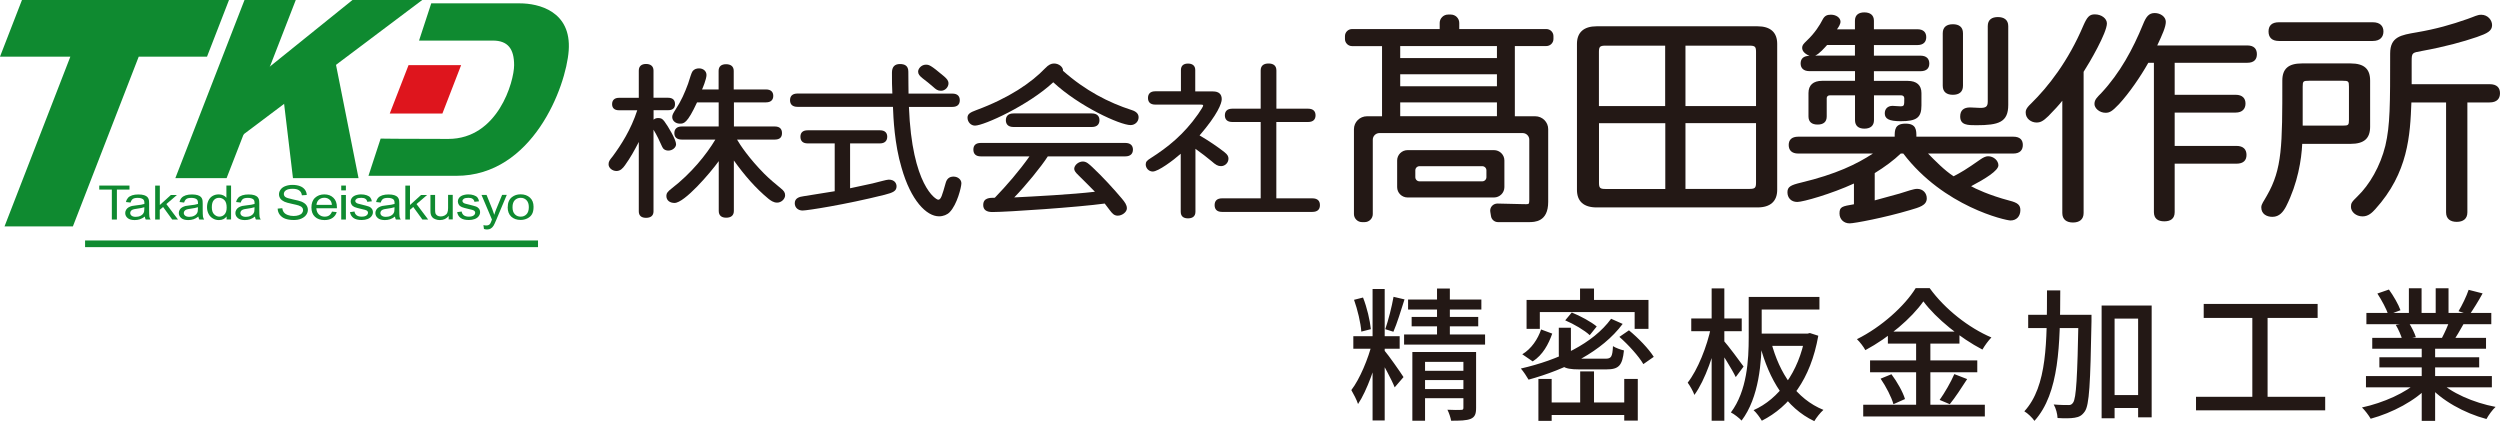
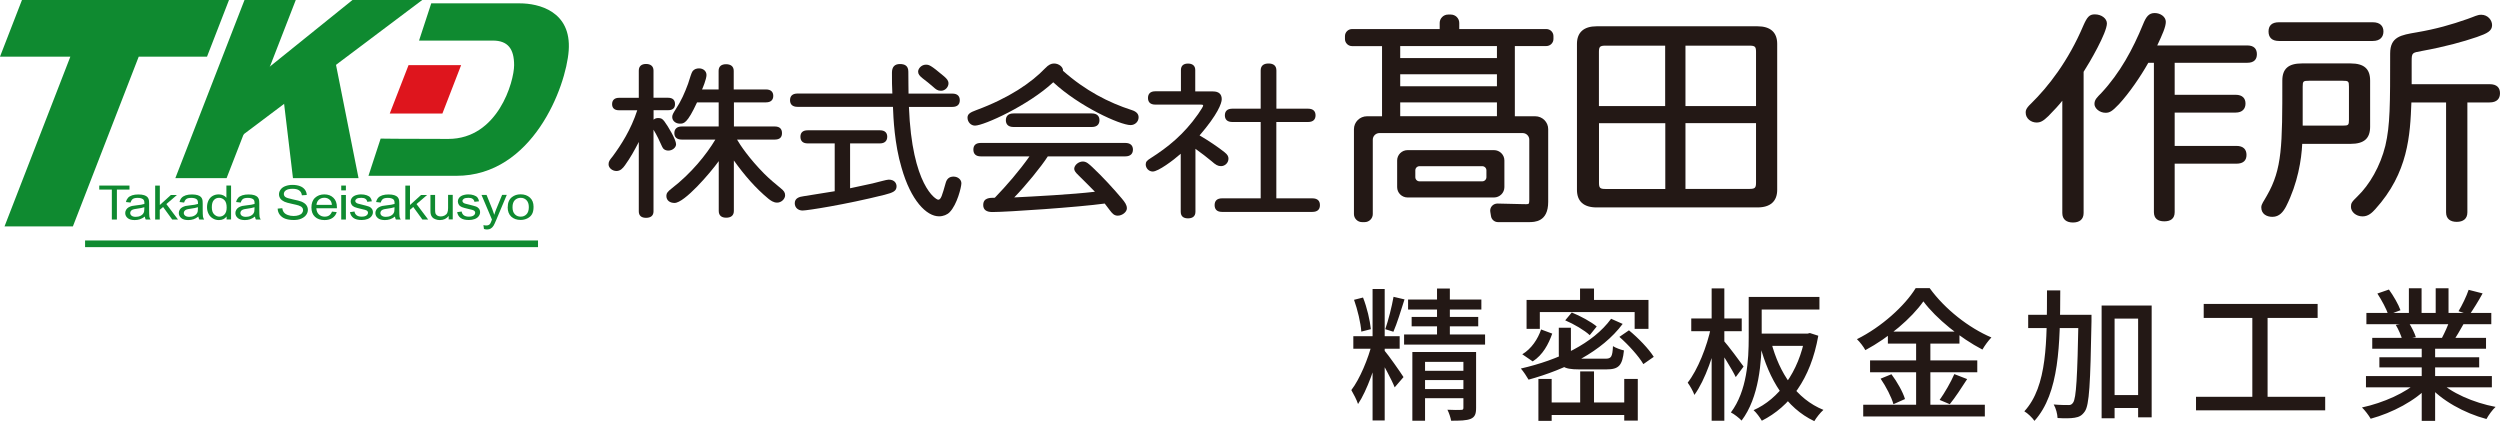
<svg xmlns="http://www.w3.org/2000/svg" width="263" height="47" viewBox="0 0 263 47" fill="none">
  <g clip-path="url(#clip0_973_2413)">
    <path d="M23.838 18.738L31.115 0H25.722L18.446 18.738H23.838Z" fill="#0F8A30" />
    <path d="M0.476 23.817L7.402 5.959H0L2.311 0H24.09L21.779 5.959H14.594L7.668 23.817H0.476Z" fill="#0F8A30" />
    <path d="M44.42 0L24.798 14.753L27.543 7.685L37.081 0H44.42Z" fill="#0F8A30" />
    <path d="M29.826 10.401L30.82 18.738H37.718L35.176 5.959L29.826 10.401Z" fill="#0F8A30" />
    <path d="M40.044 14.58L38.762 18.495H48.02C56.011 18.495 59.547 9.168 59.827 5.322C60.128 1.164 56.648 0.353 54.687 0.353H45.366L44.084 4.269H51.844C53.426 4.269 54.085 5.135 54.085 6.853C54.085 8.572 52.39 14.615 47.152 14.615C41.913 14.615 40.044 14.58 40.044 14.58Z" fill="#0F8A30" />
    <path d="M46.542 11.94L48.51 6.853H42.978L41.003 11.94H46.542Z" fill="#DE151D" />
    <path d="M11.765 23.096V19.944H10.442V19.521H13.621V19.944H12.297V23.096H11.765Z" fill="#0F8A30" />
    <path d="M15.239 22.778C15.057 22.916 14.882 23.013 14.713 23.069C14.546 23.124 14.363 23.152 14.167 23.152C13.845 23.152 13.6 23.083 13.432 22.944C13.264 22.805 13.173 22.625 13.173 22.41C13.173 22.286 13.208 22.168 13.271 22.064C13.334 21.96 13.418 21.877 13.523 21.814C13.628 21.752 13.747 21.704 13.88 21.669C13.978 21.648 14.125 21.627 14.314 21.607C14.713 21.565 15.008 21.517 15.19 21.454C15.19 21.392 15.19 21.357 15.19 21.336C15.19 21.156 15.141 21.032 15.05 20.962C14.924 20.865 14.735 20.817 14.489 20.817C14.258 20.817 14.09 20.851 13.978 20.927C13.866 21.004 13.789 21.128 13.733 21.309L13.25 21.253C13.292 21.066 13.369 20.921 13.467 20.81C13.565 20.699 13.712 20.609 13.901 20.546C14.09 20.484 14.307 20.456 14.559 20.456C14.812 20.456 15.008 20.484 15.162 20.532C15.316 20.581 15.428 20.65 15.505 20.727C15.575 20.803 15.631 20.907 15.659 21.024C15.673 21.101 15.687 21.232 15.687 21.426V22.009C15.687 22.417 15.701 22.674 15.715 22.785C15.729 22.895 15.778 23 15.841 23.096H15.33C15.281 23.006 15.246 22.895 15.232 22.778H15.239ZM15.197 21.794C15.015 21.856 14.748 21.912 14.391 21.96C14.188 21.988 14.048 22.015 13.964 22.05C13.88 22.085 13.817 22.133 13.768 22.196C13.726 22.258 13.698 22.327 13.698 22.404C13.698 22.521 13.747 22.618 13.845 22.695C13.943 22.771 14.09 22.812 14.279 22.812C14.468 22.812 14.636 22.778 14.784 22.701C14.931 22.625 15.043 22.528 15.106 22.397C15.162 22.3 15.183 22.154 15.183 21.96V21.801L15.197 21.794Z" fill="#0F8A30" />
    <path d="M16.324 23.096V19.528H16.814V21.565L17.977 20.512H18.614L17.501 21.468L18.726 23.096H18.117L17.157 21.773L16.807 22.071V23.096H16.317H16.324Z" fill="#0F8A30" />
    <path d="M20.876 22.778C20.694 22.916 20.519 23.013 20.351 23.069C20.183 23.124 20.001 23.152 19.805 23.152C19.483 23.152 19.238 23.083 19.069 22.944C18.901 22.805 18.81 22.625 18.81 22.41C18.81 22.286 18.845 22.168 18.908 22.064C18.971 21.96 19.055 21.877 19.16 21.814C19.265 21.752 19.385 21.704 19.518 21.669C19.616 21.648 19.763 21.627 19.952 21.607C20.351 21.565 20.645 21.517 20.827 21.454C20.827 21.392 20.827 21.357 20.827 21.336C20.827 21.156 20.778 21.032 20.687 20.962C20.561 20.865 20.372 20.817 20.127 20.817C19.896 20.817 19.728 20.851 19.616 20.927C19.504 21.004 19.427 21.128 19.37 21.309L18.887 21.253C18.929 21.066 19.006 20.921 19.104 20.81C19.203 20.699 19.349 20.609 19.539 20.546C19.728 20.484 19.945 20.456 20.197 20.456C20.449 20.456 20.645 20.484 20.799 20.532C20.953 20.581 21.065 20.65 21.142 20.727C21.212 20.803 21.268 20.907 21.296 21.024C21.31 21.101 21.324 21.232 21.324 21.426V22.009C21.324 22.417 21.338 22.674 21.352 22.785C21.366 22.895 21.415 23 21.479 23.096H20.967C20.918 23.006 20.883 22.895 20.869 22.778H20.876ZM20.834 21.794C20.652 21.856 20.386 21.912 20.029 21.96C19.826 21.988 19.686 22.015 19.602 22.05C19.518 22.085 19.455 22.133 19.406 22.196C19.363 22.258 19.335 22.327 19.335 22.404C19.335 22.521 19.385 22.618 19.483 22.695C19.581 22.771 19.728 22.812 19.917 22.812C20.106 22.812 20.274 22.778 20.421 22.701C20.568 22.625 20.68 22.528 20.743 22.397C20.799 22.3 20.82 22.154 20.82 21.96V21.801L20.834 21.794Z" fill="#0F8A30" />
    <path d="M23.838 23.096V22.771C23.656 23.027 23.383 23.152 23.026 23.152C22.795 23.152 22.585 23.096 22.389 22.979C22.193 22.861 22.046 22.708 21.941 22.5C21.836 22.299 21.779 22.064 21.779 21.801C21.779 21.537 21.829 21.309 21.927 21.101C22.025 20.893 22.172 20.727 22.361 20.616C22.557 20.505 22.767 20.449 23.012 20.449C23.187 20.449 23.341 20.484 23.481 20.546C23.621 20.609 23.726 20.699 23.817 20.803V19.521H24.308V23.09H23.852L23.838 23.096ZM22.284 21.801C22.284 22.133 22.361 22.383 22.522 22.542C22.683 22.701 22.865 22.791 23.075 22.791C23.285 22.791 23.474 22.715 23.621 22.556C23.768 22.397 23.845 22.161 23.845 21.835C23.845 21.482 23.768 21.218 23.614 21.059C23.46 20.9 23.271 20.81 23.047 20.81C22.823 20.81 22.648 20.886 22.501 21.045C22.354 21.205 22.284 21.454 22.284 21.801Z" fill="#0F8A30" />
    <path d="M26.829 22.778C26.647 22.916 26.472 23.013 26.304 23.069C26.136 23.124 25.953 23.152 25.757 23.152C25.435 23.152 25.19 23.083 25.022 22.944C24.854 22.805 24.763 22.625 24.763 22.41C24.763 22.286 24.798 22.168 24.861 22.064C24.924 21.96 25.008 21.877 25.113 21.814C25.218 21.752 25.337 21.704 25.47 21.669C25.568 21.648 25.715 21.627 25.904 21.607C26.304 21.565 26.598 21.517 26.78 21.454C26.78 21.392 26.78 21.357 26.78 21.336C26.78 21.156 26.731 21.032 26.64 20.962C26.514 20.865 26.325 20.817 26.079 20.817C25.848 20.817 25.68 20.851 25.568 20.927C25.456 21.004 25.379 21.128 25.323 21.309L24.84 21.253C24.882 21.066 24.959 20.921 25.057 20.81C25.155 20.699 25.302 20.609 25.491 20.546C25.68 20.484 25.897 20.456 26.149 20.456C26.402 20.456 26.598 20.484 26.752 20.532C26.906 20.581 27.018 20.65 27.095 20.727C27.165 20.803 27.221 20.907 27.249 21.024C27.263 21.101 27.277 21.232 27.277 21.426V22.009C27.277 22.417 27.291 22.674 27.305 22.785C27.319 22.895 27.368 23 27.431 23.096H26.92C26.871 23.006 26.836 22.895 26.822 22.778H26.829ZM26.787 21.794C26.605 21.856 26.339 21.912 25.982 21.96C25.778 21.988 25.638 22.015 25.554 22.05C25.47 22.085 25.407 22.133 25.358 22.196C25.316 22.258 25.288 22.327 25.288 22.404C25.288 22.521 25.337 22.618 25.435 22.695C25.533 22.771 25.68 22.812 25.869 22.812C26.058 22.812 26.227 22.778 26.374 22.701C26.521 22.625 26.633 22.528 26.696 22.397C26.752 22.3 26.773 22.154 26.773 21.96V21.801L26.787 21.794Z" fill="#0F8A30" />
    <path d="M29.203 21.946L29.7 21.905C29.721 22.085 29.777 22.23 29.868 22.341C29.952 22.459 30.092 22.549 30.274 22.618C30.456 22.688 30.66 22.722 30.891 22.722C31.094 22.722 31.269 22.695 31.43 22.639C31.591 22.584 31.703 22.514 31.773 22.417C31.843 22.32 31.885 22.223 31.885 22.113C31.885 22.002 31.85 21.905 31.773 21.821C31.703 21.738 31.577 21.669 31.409 21.613C31.304 21.579 31.066 21.517 30.695 21.44C30.323 21.364 30.071 21.288 29.917 21.218C29.728 21.128 29.581 21.018 29.49 20.886C29.399 20.754 29.35 20.602 29.35 20.442C29.35 20.262 29.406 20.096 29.525 19.937C29.637 19.777 29.805 19.659 30.029 19.576C30.253 19.493 30.498 19.451 30.765 19.451C31.059 19.451 31.325 19.493 31.549 19.576C31.773 19.659 31.948 19.784 32.074 19.95C32.193 20.117 32.263 20.304 32.27 20.512L31.759 20.546C31.731 20.318 31.64 20.151 31.479 20.034C31.318 19.916 31.087 19.86 30.779 19.86C30.47 19.86 30.225 19.916 30.078 20.02C29.931 20.124 29.861 20.248 29.861 20.401C29.861 20.532 29.91 20.636 30.015 20.72C30.12 20.803 30.386 20.886 30.814 20.976C31.248 21.066 31.542 21.142 31.703 21.205C31.934 21.302 32.109 21.419 32.221 21.572C32.333 21.724 32.389 21.891 32.389 22.078C32.389 22.265 32.326 22.445 32.207 22.611C32.088 22.778 31.906 22.909 31.682 23.006C31.458 23.103 31.199 23.145 30.912 23.145C30.547 23.145 30.246 23.096 30.001 23.006C29.756 22.916 29.567 22.771 29.427 22.584C29.287 22.397 29.217 22.182 29.21 21.939L29.203 21.946Z" fill="#0F8A30" />
    <path d="M34.91 22.258L35.422 22.313C35.345 22.577 35.191 22.785 34.974 22.93C34.756 23.076 34.476 23.152 34.14 23.152C33.713 23.152 33.377 23.034 33.132 22.805C32.88 22.57 32.761 22.244 32.761 21.821C32.761 21.399 32.887 21.045 33.139 20.81C33.391 20.574 33.72 20.449 34.119 20.449C34.518 20.449 34.826 20.567 35.072 20.803C35.317 21.038 35.443 21.371 35.443 21.794C35.443 21.821 35.443 21.856 35.443 21.912H33.279C33.3 22.196 33.384 22.41 33.552 22.563C33.72 22.715 33.916 22.792 34.161 22.792C34.343 22.792 34.497 22.75 34.623 22.667C34.749 22.584 34.854 22.445 34.924 22.265L34.91 22.258ZM33.293 21.551H34.917C34.896 21.336 34.833 21.17 34.728 21.059C34.574 20.893 34.371 20.803 34.119 20.803C33.895 20.803 33.706 20.872 33.552 21.004C33.398 21.135 33.314 21.323 33.293 21.544V21.551Z" fill="#0F8A30" />
    <path d="M35.898 20.027V19.521H36.388V20.027H35.898ZM35.898 23.096V20.512H36.388V23.096H35.898Z" fill="#0F8A30" />
    <path d="M36.801 22.32L37.291 22.251C37.319 22.424 37.397 22.556 37.523 22.653C37.649 22.743 37.824 22.792 38.048 22.792C38.272 22.792 38.44 22.75 38.552 22.667C38.664 22.584 38.713 22.487 38.713 22.376C38.713 22.279 38.664 22.203 38.566 22.14C38.496 22.099 38.328 22.05 38.062 21.995C37.698 21.912 37.453 21.842 37.312 21.787C37.172 21.724 37.067 21.648 36.997 21.537C36.927 21.426 36.892 21.316 36.892 21.191C36.892 21.073 36.92 20.969 36.983 20.872C37.039 20.775 37.123 20.692 37.228 20.63C37.306 20.581 37.41 20.539 37.544 20.505C37.677 20.47 37.817 20.449 37.971 20.449C38.202 20.449 38.398 20.477 38.573 20.539C38.748 20.602 38.874 20.678 38.951 20.775C39.028 20.872 39.091 21.011 39.119 21.177L38.636 21.232C38.615 21.101 38.552 20.997 38.447 20.921C38.342 20.844 38.195 20.81 38.006 20.81C37.782 20.81 37.621 20.844 37.523 20.907C37.425 20.976 37.376 21.052 37.376 21.142C37.376 21.198 37.397 21.253 37.438 21.295C37.481 21.343 37.544 21.378 37.628 21.413C37.677 21.426 37.824 21.468 38.062 21.523C38.412 21.607 38.65 21.676 38.79 21.724C38.93 21.773 39.035 21.856 39.112 21.953C39.189 22.057 39.231 22.182 39.231 22.327C39.231 22.473 39.182 22.611 39.084 22.743C38.986 22.875 38.853 22.972 38.671 23.041C38.489 23.11 38.286 23.145 38.055 23.145C37.677 23.145 37.389 23.076 37.193 22.937C36.997 22.799 36.871 22.591 36.815 22.313L36.801 22.32Z" fill="#0F8A30" />
    <path d="M41.556 22.778C41.374 22.916 41.199 23.013 41.031 23.069C40.863 23.124 40.681 23.152 40.485 23.152C40.163 23.152 39.917 23.083 39.749 22.944C39.581 22.805 39.49 22.625 39.49 22.41C39.49 22.286 39.525 22.168 39.588 22.064C39.651 21.96 39.735 21.877 39.84 21.814C39.945 21.752 40.065 21.704 40.197 21.669C40.296 21.648 40.443 21.627 40.632 21.607C41.031 21.565 41.325 21.517 41.507 21.454C41.507 21.392 41.507 21.357 41.507 21.336C41.507 21.156 41.458 21.032 41.367 20.962C41.241 20.865 41.052 20.817 40.807 20.817C40.576 20.817 40.408 20.851 40.296 20.927C40.184 21.004 40.106 21.128 40.05 21.309L39.567 21.253C39.609 21.066 39.686 20.921 39.784 20.81C39.882 20.699 40.029 20.609 40.219 20.546C40.408 20.484 40.625 20.456 40.877 20.456C41.129 20.456 41.325 20.484 41.479 20.532C41.633 20.581 41.745 20.65 41.822 20.727C41.892 20.803 41.948 20.907 41.976 21.024C41.99 21.101 42.004 21.232 42.004 21.426V22.009C42.004 22.417 42.018 22.674 42.032 22.785C42.046 22.895 42.095 23 42.158 23.096H41.647C41.598 23.006 41.563 22.895 41.549 22.778H41.556ZM41.514 21.794C41.332 21.856 41.066 21.912 40.709 21.96C40.506 21.988 40.366 22.015 40.282 22.05C40.197 22.085 40.135 22.133 40.086 22.196C40.044 22.258 40.016 22.327 40.016 22.404C40.016 22.521 40.065 22.618 40.163 22.695C40.261 22.771 40.408 22.812 40.597 22.812C40.786 22.812 40.954 22.778 41.101 22.701C41.248 22.625 41.36 22.528 41.423 22.397C41.479 22.3 41.5 22.154 41.5 21.96V21.801L41.514 21.794Z" fill="#0F8A30" />
    <path d="M42.642 23.096V19.528H43.132V21.565L44.294 20.512H44.932L43.818 21.468L45.044 23.096H44.435L43.475 21.773L43.125 22.071V23.096H42.635H42.642Z" fill="#0F8A30" />
    <path d="M47.201 23.096V22.715C46.977 23.006 46.669 23.152 46.276 23.152C46.108 23.152 45.947 23.124 45.793 23.062C45.646 23.006 45.534 22.93 45.464 22.84C45.394 22.75 45.338 22.646 45.31 22.514C45.289 22.431 45.282 22.293 45.282 22.105V20.505H45.772V21.939C45.772 22.168 45.779 22.32 45.8 22.404C45.828 22.521 45.898 22.611 45.996 22.674C46.094 22.736 46.22 22.771 46.367 22.771C46.514 22.771 46.655 22.736 46.781 22.667C46.907 22.598 47.005 22.508 47.054 22.39C47.11 22.272 47.138 22.105 47.138 21.884V20.498H47.628V23.083H47.187L47.201 23.096Z" fill="#0F8A30" />
    <path d="M48.076 22.32L48.566 22.251C48.594 22.424 48.671 22.556 48.797 22.653C48.923 22.743 49.099 22.792 49.323 22.792C49.547 22.792 49.715 22.75 49.827 22.667C49.939 22.584 49.988 22.487 49.988 22.376C49.988 22.279 49.939 22.203 49.841 22.14C49.771 22.099 49.603 22.05 49.337 21.995C48.973 21.912 48.727 21.842 48.587 21.787C48.447 21.724 48.342 21.648 48.272 21.537C48.202 21.426 48.167 21.316 48.167 21.191C48.167 21.073 48.195 20.969 48.258 20.872C48.314 20.775 48.398 20.692 48.503 20.63C48.58 20.581 48.685 20.539 48.819 20.505C48.952 20.47 49.092 20.449 49.246 20.449C49.477 20.449 49.673 20.477 49.848 20.539C50.023 20.602 50.149 20.678 50.226 20.775C50.303 20.872 50.366 21.011 50.394 21.177L49.911 21.232C49.89 21.101 49.827 20.997 49.722 20.921C49.617 20.844 49.47 20.81 49.281 20.81C49.057 20.81 48.895 20.844 48.797 20.907C48.699 20.976 48.65 21.052 48.65 21.142C48.65 21.198 48.671 21.253 48.713 21.295C48.755 21.343 48.819 21.378 48.903 21.413C48.952 21.426 49.099 21.468 49.337 21.523C49.687 21.607 49.925 21.676 50.065 21.724C50.205 21.773 50.31 21.856 50.387 21.953C50.464 22.057 50.506 22.182 50.506 22.327C50.506 22.473 50.457 22.611 50.359 22.743C50.261 22.875 50.128 22.972 49.946 23.041C49.764 23.11 49.561 23.145 49.33 23.145C48.952 23.145 48.664 23.076 48.468 22.937C48.272 22.799 48.146 22.591 48.09 22.313L48.076 22.32Z" fill="#0F8A30" />
    <path d="M50.912 24.087L50.856 23.679C50.962 23.706 51.059 23.72 51.136 23.72C51.249 23.72 51.333 23.706 51.403 23.672C51.473 23.637 51.522 23.595 51.564 23.533C51.592 23.491 51.648 23.381 51.711 23.207C51.718 23.18 51.732 23.145 51.753 23.096L50.653 20.505H51.185L51.788 22.002C51.865 22.189 51.935 22.39 51.998 22.598C52.054 22.397 52.124 22.203 52.201 22.009L52.824 20.498H53.315L52.208 23.131C52.089 23.415 51.998 23.609 51.935 23.72C51.851 23.866 51.746 23.97 51.634 24.039C51.522 24.108 51.389 24.143 51.228 24.143C51.13 24.143 51.025 24.122 50.912 24.087Z" fill="#0F8A30" />
    <path d="M53.413 21.801C53.413 21.323 53.56 20.969 53.861 20.733C54.113 20.54 54.414 20.442 54.771 20.442C55.17 20.442 55.499 20.56 55.752 20.789C56.004 21.018 56.13 21.343 56.13 21.752C56.13 22.085 56.074 22.348 55.962 22.535C55.85 22.722 55.688 22.875 55.471 22.979C55.254 23.083 55.023 23.138 54.771 23.138C54.365 23.138 54.036 23.02 53.784 22.792C53.532 22.556 53.406 22.223 53.406 21.787L53.413 21.801ZM53.917 21.801C53.917 22.133 54.001 22.383 54.162 22.542C54.323 22.708 54.526 22.792 54.778 22.792C55.03 22.792 55.226 22.708 55.387 22.542C55.548 22.376 55.633 22.126 55.633 21.787C55.633 21.468 55.548 21.226 55.387 21.059C55.226 20.893 55.023 20.81 54.778 20.81C54.533 20.81 54.33 20.893 54.162 21.052C54.001 21.219 53.917 21.461 53.917 21.794V21.801Z" fill="#0F8A30" />
    <path d="M56.599 25.3H8.95V26.007H56.599V25.3Z" fill="#0F8A30" />
    <path d="M68.756 10.284H70.283C70.794 10.284 71.011 10.547 71.011 10.949C71.011 11.351 70.794 11.593 70.283 11.593H68.756V12.591C68.91 12.453 69.071 12.418 69.246 12.418C69.54 12.418 69.68 12.487 69.891 12.764C70.262 13.256 71.123 14.684 71.123 15.176C71.123 15.522 70.731 15.841 70.318 15.841C69.968 15.841 69.751 15.668 69.652 15.425C69.4 14.85 69.085 14.185 68.749 13.645V22.237C68.749 22.708 68.434 22.916 67.965 22.916C67.496 22.916 67.201 22.708 67.201 22.237V14.933C66.732 15.841 66.34 16.555 65.752 17.38C65.514 17.712 65.261 17.989 64.848 17.989C64.435 17.989 64.022 17.677 64.022 17.29C64.022 17.026 64.099 16.867 64.435 16.472C65.339 15.252 66.375 13.645 67.04 11.6H65.121C64.61 11.6 64.393 11.337 64.393 10.956C64.393 10.575 64.61 10.29 65.121 10.29H67.201V7.429C67.201 6.937 67.516 6.729 67.965 6.729C68.413 6.729 68.749 6.937 68.749 7.429V10.29L68.756 10.284ZM77.209 9.41H80.584C81.116 9.41 81.348 9.688 81.348 10.09C81.348 10.492 81.109 10.769 80.584 10.769H77.209V13.305H81.502C82.048 13.305 82.265 13.582 82.265 14.005C82.265 14.428 82.048 14.684 81.502 14.684H77.538C77.853 15.245 78.812 16.673 80.402 18.28C80.948 18.821 81.502 19.292 82.125 19.798C82.475 20.075 82.594 20.255 82.594 20.546C82.594 20.927 82.202 21.316 81.754 21.316C81.362 21.316 81.067 21.087 80.829 20.9C79.478 19.784 78.301 18.419 77.202 16.881V22.189C77.202 22.681 76.887 22.902 76.396 22.902C75.906 22.902 75.612 22.674 75.612 22.189V16.95C74.709 18.211 72.005 21.35 70.962 21.35C70.493 21.35 70.101 21.108 70.101 20.602C70.101 20.338 70.241 20.145 70.668 19.819C72.727 18.232 74.317 16.257 75.255 14.684H71.725C71.179 14.684 70.941 14.407 70.941 14.005C70.941 13.603 71.179 13.305 71.725 13.305H75.605V10.769H73.329C72.293 13.007 71.935 13.007 71.522 13.007C71.074 13.007 70.717 12.709 70.717 12.307C70.717 12.078 70.836 11.891 71.067 11.524C71.676 10.595 72.026 9.778 72.384 8.815C72.601 8.17 72.72 7.678 72.874 7.47C73.049 7.276 73.266 7.193 73.539 7.193C73.973 7.193 74.323 7.47 74.323 7.893C74.323 8.316 73.91 9.307 73.854 9.41H75.598V7.456C75.598 6.964 75.913 6.756 76.382 6.756C76.852 6.756 77.188 6.964 77.188 7.456V9.41H77.209Z" fill="#231815" />
    <path d="M93.876 9.847C93.834 9.112 93.834 8.503 93.834 7.643C93.834 7.047 94.107 6.736 94.674 6.736C95.165 6.736 95.557 6.909 95.557 7.539C95.557 8.759 95.578 9.203 95.578 9.847H100.186C100.732 9.847 100.97 10.124 100.97 10.547C100.97 10.97 100.732 11.247 100.186 11.247H95.62C95.935 19.542 98.463 21.011 98.701 21.011C98.995 21.011 99.114 20.553 99.486 19.244C99.605 18.821 99.857 18.578 100.312 18.578C100.767 18.578 101.138 18.89 101.138 19.278C101.138 19.666 100.69 21.517 99.906 22.32C99.653 22.584 99.24 22.757 98.785 22.757C97.469 22.757 95.823 21.101 94.842 17.636C94.1 15.155 93.981 12.397 93.939 11.24H83.897C83.35 11.24 83.112 10.963 83.112 10.54C83.112 10.117 83.35 9.84 83.897 9.84H93.876V9.847ZM89.429 15.086V19.805C90.171 19.645 90.921 19.493 91.782 19.299C92.609 19.105 93.176 18.918 93.491 18.897C94.177 18.897 94.317 19.368 94.317 19.597C94.317 20.089 93.967 20.262 93.064 20.491C88.89 21.537 84.905 22.147 84.436 22.147C83.967 22.147 83.609 21.849 83.609 21.378C83.609 20.851 84.079 20.699 84.534 20.643C85.318 20.519 86.712 20.297 87.811 20.117V15.086H84.968C84.436 15.086 84.205 14.809 84.205 14.386C84.205 13.963 84.443 13.707 84.968 13.707H92.573C93.106 13.707 93.337 13.984 93.337 14.386C93.337 14.788 93.099 15.086 92.573 15.086H89.436H89.429ZM99.331 8.045C99.626 8.309 99.78 8.482 99.78 8.78C99.78 9.147 99.443 9.549 98.995 9.549C98.645 9.549 98.463 9.41 98.155 9.126C97.805 8.828 97.413 8.496 97.076 8.253C96.74 7.99 96.586 7.796 96.586 7.539C96.586 7.193 96.957 6.805 97.392 6.805C97.728 6.805 97.861 6.805 99.331 8.045Z" fill="#231815" />
    <path d="M119.038 11.572C119.605 11.746 119.78 12.03 119.78 12.342C119.78 12.813 119.388 13.159 118.94 13.159C117.84 13.159 113.548 11.205 110.802 8.655C108.197 11.081 103.505 13.215 102.567 13.215C102.133 13.215 101.782 12.834 101.782 12.376C101.782 11.974 102.098 11.815 102.686 11.593C106.138 10.318 108.491 8.711 109.962 7.172C110.312 6.805 110.592 6.68 110.886 6.68C111.419 6.68 111.867 7.082 111.825 7.449C114.157 9.528 116.65 10.803 119.038 11.572ZM110.228 16.451C109.542 17.532 107.875 19.562 106.699 20.768C108.835 20.664 112.777 20.456 115.186 20.172C114.752 19.715 114.108 19.091 113.443 18.426C113.127 18.128 113.008 17.934 113.008 17.761C113.008 17.38 113.457 16.991 113.912 16.991C114.304 16.991 114.556 17.255 114.934 17.601C116.069 18.668 117.189 19.909 118.016 20.886C118.352 21.288 118.548 21.565 118.548 21.918C118.548 22.3 118.058 22.688 117.588 22.688C117.196 22.688 117 22.445 116.748 22.113C116.573 21.87 116.356 21.586 116.216 21.413C113.471 21.794 105.977 22.306 104.395 22.306C103.785 22.306 103.435 22.078 103.435 21.572C103.435 20.803 104.121 20.803 104.654 20.803C105.886 19.528 107.245 17.955 108.302 16.451H103.183C102.637 16.451 102.399 16.174 102.399 15.737C102.399 15.301 102.637 15.037 103.183 15.037H118.38C118.926 15.037 119.185 15.315 119.185 15.737C119.185 16.16 118.933 16.451 118.38 16.451H110.242H110.228ZM106.622 13.36C106.054 13.36 105.816 13.062 105.816 12.647C105.816 12.231 106.054 11.933 106.622 11.933H114.857C115.424 11.933 115.663 12.231 115.663 12.647C115.663 13.062 115.424 13.36 114.857 13.36H106.622Z" fill="#231815" />
    <path d="M125.74 9.618H127.603C128.212 9.618 128.527 9.896 128.527 10.436C128.527 10.859 128.114 12.023 126.195 14.247C127.078 14.753 128.212 15.522 128.821 16.014C129.158 16.278 129.235 16.472 129.235 16.694C129.235 17.116 128.884 17.477 128.45 17.477C128.114 17.477 127.883 17.338 127.449 16.95C126.959 16.534 126.412 16.132 125.761 15.654V22.272C125.761 22.764 125.446 22.972 124.977 22.972C124.508 22.972 124.213 22.764 124.213 22.272V16.174C123.429 16.874 121.839 18.045 121.272 18.045C120.859 18.045 120.53 17.698 120.53 17.296C120.53 17.019 120.67 16.874 121.062 16.631C122.848 15.495 124.536 14.15 126.041 12.002C126.377 11.51 126.573 11.198 126.573 11.108C126.573 11.018 126.475 11.004 126.356 11.004H121.531C120.999 11.004 120.768 10.727 120.768 10.304C120.768 9.882 121.006 9.604 121.531 9.604H124.234V7.366C124.234 6.895 124.529 6.687 124.977 6.687C125.425 6.687 125.74 6.895 125.74 7.366V9.604V9.618ZM134.27 12.834V20.865H138.051C138.619 20.865 138.857 21.142 138.857 21.579C138.857 22.015 138.619 22.293 138.051 22.293H128.562C128.016 22.293 127.778 22.015 127.778 21.579C127.778 21.142 128.016 20.865 128.562 20.865H132.624V12.834H129.641C129.095 12.834 128.856 12.556 128.856 12.134C128.856 11.711 129.095 11.434 129.641 11.434H132.624V7.415C132.624 6.888 132.96 6.68 133.45 6.68C133.941 6.68 134.277 6.888 134.277 7.415V11.434H137.61C138.156 11.434 138.395 11.711 138.395 12.134C138.395 12.556 138.156 12.834 137.61 12.834H134.277H134.27Z" fill="#231815" />
    <path d="M158.262 19.687V16.881C158.262 16.278 157.765 15.793 157.163 15.793H148.08C147.47 15.793 146.98 16.285 146.98 16.881V19.687C146.98 20.29 147.477 20.775 148.08 20.775H157.163C157.772 20.775 158.262 20.283 158.262 19.687ZM156.371 17.92V18.641C156.371 18.883 156.175 19.077 155.93 19.077H149.333C149.088 19.077 148.892 18.883 148.892 18.641V17.92C148.892 17.677 149.088 17.483 149.333 17.483H155.93C156.175 17.483 156.371 17.677 156.371 17.92Z" fill="#231815" />
    <path d="M162.681 3.056H153.514V2.412C153.514 1.926 153.115 1.531 152.625 1.531H152.344C151.854 1.531 151.455 1.926 151.455 2.412V3.056H142.239C141.826 3.056 141.49 3.389 141.49 3.797V4.109C141.49 4.518 141.826 4.851 142.239 4.851H145.39V12.231H143.808C143.051 12.231 142.435 12.841 142.435 13.589V22.521C142.435 22.986 142.82 23.367 143.29 23.367H143.563C144.032 23.367 144.417 22.986 144.417 22.521V14.698C144.417 14.31 144.732 13.998 145.124 13.998H160.181C160.566 13.998 160.881 14.31 160.881 14.691V21.024C160.881 21.357 160.825 21.427 160.818 21.433C160.755 21.496 160.398 21.482 160.202 21.475L157.534 21.413C157.317 21.413 157.1 21.503 156.953 21.669C156.805 21.835 156.742 22.057 156.777 22.272L156.854 22.743C156.91 23.103 157.226 23.367 157.59 23.367H160.811C161.427 23.367 162.87 23.367 162.87 21.239V13.582C162.87 12.841 162.261 12.231 161.505 12.231H159.362V4.844H162.674C163.087 4.844 163.423 4.511 163.423 4.102V3.797C163.423 3.389 163.087 3.056 162.674 3.056H162.681ZM157.478 10.769V12.224H147.302V10.769H157.478ZM157.478 7.81V9.078H147.302V7.81H157.478ZM157.478 4.844V6.112H147.302V4.844H157.478Z" fill="#231815" />
    <path d="M165.896 4.615C165.896 3.409 166.617 2.765 167.968 2.765H184.888C186.246 2.765 186.961 3.402 186.961 4.615V19.971C186.961 21.177 186.239 21.821 184.888 21.821H167.968C166.61 21.821 165.896 21.184 165.896 19.971V4.615ZM175.182 4.802H168.928C168.319 4.802 168.207 4.899 168.207 5.467V11.157H175.175V4.802H175.182ZM175.182 12.958H168.214V19.216C168.214 19.784 168.319 19.881 168.935 19.881H175.189V12.965L175.182 12.958ZM177.311 11.157H184.734V5.467C184.734 4.899 184.629 4.802 184.012 4.802H177.311V11.15V11.157ZM177.311 19.874H184.012C184.622 19.874 184.734 19.777 184.734 19.209V12.951H177.311V19.867V19.874Z" fill="#231815" />
-     <path d="M199.321 14.379C199.321 13.693 199.321 13.007 200.463 13.007C201.604 13.007 201.604 13.693 201.604 14.379H211.794C212.515 14.379 212.802 14.732 212.802 15.252C212.802 15.772 212.508 16.153 211.794 16.153H202.83C203.551 16.887 204.56 17.927 205.519 18.544C206.289 18.142 206.794 17.858 208.341 16.77C208.607 16.583 208.901 16.437 209.14 16.437C209.749 16.437 210.232 16.908 210.232 17.387C210.232 17.955 208.845 18.807 207.361 19.59C207.76 19.826 209.252 20.539 211.402 21.108C212.256 21.323 212.543 21.558 212.543 22.105C212.543 22.743 212.144 23.194 211.507 23.194C211.002 23.194 204.482 21.745 200.225 16.153H199.959C199.216 16.867 198.257 17.574 197.22 18.211V21.08C198.075 20.844 198.873 20.63 199.825 20.366C200.68 20.103 201.317 19.867 201.688 19.867C202.298 19.867 202.697 20.318 202.697 20.865C202.697 21.62 201.898 21.814 200.939 22.099C198.25 22.902 195.084 23.498 194.58 23.498C193.971 23.498 193.516 23.069 193.516 22.459C193.516 21.745 193.782 21.704 195.035 21.489V19.306C192.668 20.394 189.685 21.246 189.076 21.246C188.41 21.246 188.039 20.796 188.039 20.228C188.039 19.659 188.361 19.472 189.475 19.209C193.145 18.329 195.329 17.269 197.031 16.153H189.181C188.488 16.153 188.172 15.8 188.172 15.252C188.172 14.705 188.495 14.379 189.181 14.379H199.321ZM197.136 3.077H201.709C202.347 3.077 202.641 3.409 202.641 3.908C202.641 4.407 202.347 4.74 201.709 4.74H197.136V5.856H202.031C202.669 5.856 202.963 6.188 202.963 6.687C202.963 7.186 202.669 7.491 202.031 7.491H197.136V8.51H200.701C201.632 8.51 202.136 8.96 202.136 9.792V11.094C202.136 12.376 201.632 12.751 199.952 12.751C198.698 12.751 198.278 12.487 198.278 11.919C198.278 11.469 198.572 11.136 199.104 11.136C199.37 11.136 199.559 11.184 199.902 11.184C200.33 11.184 200.33 11.115 200.33 10.332C200.33 10.145 200.197 10.027 199.987 10.027H197.143V12.633C197.143 13.249 196.744 13.534 196.135 13.534C195.526 13.534 195.147 13.249 195.147 12.633V10.027H192.514C192.304 10.027 192.171 10.145 192.171 10.332V12.252C192.171 12.848 191.8 13.104 191.212 13.104C190.623 13.104 190.252 12.841 190.252 12.252V9.785C190.252 8.953 190.756 8.503 191.688 8.503H195.147V7.484H190.357C189.72 7.484 189.426 7.151 189.426 6.68C189.426 6.181 189.72 5.876 190.357 5.876C189.825 5.641 189.587 5.357 189.587 5.024C189.587 4.761 189.72 4.622 190.063 4.289C190.918 3.486 191.45 2.633 191.737 2.065C191.947 1.663 192.192 1.545 192.612 1.545C193.173 1.545 193.621 1.878 193.621 2.28C193.621 2.543 193.411 2.869 193.25 3.084H195.14V2.183C195.14 1.566 195.54 1.303 196.128 1.303C196.716 1.303 197.136 1.566 197.136 2.183V3.084V3.077ZM195.14 4.733H192.213C191.947 5.017 191.415 5.655 190.96 5.849H195.14V4.733ZM204.377 3.499C204.377 2.834 204.805 2.55 205.442 2.55C206.079 2.55 206.506 2.834 206.506 3.499V9.022C206.506 9.688 206.079 9.972 205.442 9.972C204.805 9.972 204.377 9.688 204.377 9.022V3.499ZM209.112 2.744C209.112 2.079 209.539 1.795 210.176 1.795C210.813 1.795 211.268 2.079 211.268 2.744V11.039C211.268 12.861 210.26 13.173 207.914 13.173C207.011 13.173 206.212 13.173 206.212 12.252C206.212 11.635 206.555 11.302 207.249 11.302C207.543 11.302 208.047 11.351 208.313 11.351C208.901 11.351 209.112 11.233 209.112 10.685V2.744Z" fill="#231815" />
    <path d="M216.962 10.588C216.696 10.942 216.002 11.704 215.498 12.203C214.938 12.751 214.644 12.889 214.245 12.889C213.684 12.889 213.103 12.487 213.103 11.85C213.103 11.663 213.103 11.42 213.663 10.9C215.47 9.126 217.578 6.445 219.175 2.675C219.574 1.774 219.812 1.511 220.372 1.511C221.094 1.511 221.647 1.961 221.647 2.46C221.647 3.458 219.812 6.604 219.196 7.553V22.41C219.196 23.096 218.74 23.408 218.075 23.408C217.41 23.408 216.955 23.096 216.955 22.41V10.588H216.962ZM228.776 6.604V9.972H235.191C235.912 9.972 236.227 10.353 236.227 10.893C236.227 11.434 235.905 11.843 235.191 11.843H228.776V15.349H235.268C236.01 15.349 236.332 15.73 236.332 16.299C236.332 16.867 236.01 17.22 235.268 17.22H228.776V22.313C228.776 23 228.349 23.284 227.683 23.284C227.018 23.284 226.591 23 226.591 22.313V6.604H226.003C225.204 8.025 224.007 9.778 222.914 10.963C222.172 11.746 221.906 11.864 221.507 11.864C220.841 11.864 220.337 11.365 220.337 10.942C220.337 10.471 220.631 10.228 221.059 9.785C223.026 7.678 224.385 5.163 225.449 2.557C225.772 1.753 226.059 1.372 226.675 1.372C227.291 1.372 227.844 1.774 227.844 2.294C227.844 2.813 227.501 3.596 226.941 4.781H236.416C237.138 4.781 237.425 5.163 237.425 5.703C237.425 6.244 237.131 6.604 236.416 6.604H228.783H228.776Z" fill="#231815" />
    <path d="M242.194 15.134C242.117 16.77 241.739 19.258 240.492 21.724C240.198 22.272 239.799 22.812 239.056 22.812C238.447 22.812 237.887 22.508 237.887 21.814C237.887 21.461 238.153 21.177 238.475 20.581C240.1 17.761 240.1 15.321 240.1 8.475C240.1 7.241 240.737 6.673 242.152 6.673H247.285C248.693 6.673 249.337 7.241 249.337 8.475V13.333C249.337 14.566 248.7 15.134 247.285 15.134H242.201H242.194ZM239.743 4.31C238.972 4.31 238.65 3.908 238.65 3.312C238.65 2.716 238.972 2.342 239.743 2.342H249.617C250.387 2.342 250.738 2.744 250.738 3.312C250.738 3.881 250.394 4.31 249.617 4.31H239.743ZM242.243 13.215H246.445C247.054 13.215 247.11 13.166 247.11 12.598V9.112C247.11 8.544 247.054 8.496 246.445 8.496H242.908C242.299 8.496 242.243 8.544 242.243 9.112V13.215ZM253.714 8.856H261.907C262.678 8.856 263 9.237 263 9.805C263 10.374 262.678 10.776 261.907 10.776H259.568V22.341C259.568 23.027 259.113 23.339 258.448 23.339C257.783 23.339 257.327 23.027 257.327 22.341V10.776H253.679C253.546 14.213 253.357 18.169 249.876 22.009C249.554 22.362 249.155 22.764 248.546 22.764C247.824 22.764 247.32 22.265 247.32 21.766C247.32 21.385 247.376 21.267 248.013 20.65C249.267 19.445 250.408 17.497 250.941 15.321C251.445 13.166 251.445 11.011 251.445 5.627C251.445 3.853 252.586 3.687 254.239 3.402C256.291 3.049 257.86 2.599 259.561 2.003C260.332 1.739 260.598 1.552 261.025 1.552C261.718 1.552 262.167 2.12 262.167 2.64C262.167 3.257 261.662 3.513 260.57 3.894C259.106 4.393 257.243 4.913 254.771 5.364C253.763 5.551 253.707 5.53 253.707 6.452V8.842L253.714 8.856Z" fill="#231815" />
  </g>
  <path d="M144.395 30.4H145.67V44.23H144.395V30.4ZM142.37 35.365H147.245V36.685H142.37V35.365ZM144.35 36.07L145.19 36.46C144.725 38.47 143.81 41.095 142.865 42.505C142.73 42.07 142.385 41.425 142.16 41.035C143.045 39.895 143.96 37.69 144.35 36.07ZM145.67 36.91C146.045 37.33 147.35 39.19 147.65 39.67L146.72 40.75C146.405 39.94 145.43 38.155 144.995 37.45L145.67 36.91ZM142.445 31.54L143.39 31.3C143.81 32.35 144.125 33.73 144.215 34.63L143.21 34.885C143.15 33.985 142.82 32.59 142.445 31.54ZM146.6 31.225L147.755 31.495C147.395 32.635 146.96 34.045 146.585 34.9L145.73 34.63C146.045 33.73 146.42 32.26 146.6 31.225ZM148.13 31.51H155.84V32.56H148.13V31.51ZM148.505 33.34H155.51V34.33H148.505V33.34ZM147.71 35.185H156.23V36.25H147.71V35.185ZM151.175 30.355H152.525V35.77H151.175V30.355ZM148.58 37.03H154.325V38.065H149.915V44.26H148.58V37.03ZM153.95 37.03H155.285V42.91C155.285 43.54 155.165 43.87 154.715 44.065C154.265 44.245 153.605 44.26 152.66 44.26C152.6 43.915 152.435 43.435 152.27 43.105C152.9 43.135 153.515 43.135 153.71 43.12C153.905 43.12 153.95 43.06 153.95 42.895V37.03ZM149.315 39.01H154.445V39.985H149.315V39.01ZM149.315 40.93H154.445V41.89H149.315V40.93ZM162.125 34.66L163.295 35.095C162.905 36.205 162.305 37.345 161.24 38.02L160.145 37.27C161.12 36.685 161.78 35.665 162.125 34.66ZM163.985 34.48H165.26V37.24C165.26 37.66 165.41 37.735 166.22 37.735C166.595 37.735 168.38 37.735 168.875 37.735C169.505 37.735 169.625 37.555 169.685 36.415C169.97 36.595 170.48 36.79 170.84 36.865C170.675 38.455 170.3 38.86 168.995 38.86C168.62 38.86 166.475 38.86 166.115 38.86C164.42 38.86 163.985 38.515 163.985 37.255V34.48ZM164.66 33.7L165.35 32.875C166.25 33.235 167.405 33.865 167.975 34.345L167.24 35.26C166.7 34.75 165.575 34.09 164.66 33.7ZM170.36 35.44L171.365 34.75C172.34 35.545 173.465 36.715 173.975 37.54L172.88 38.305C172.415 37.495 171.32 36.28 170.36 35.44ZM169.49 33.535L170.705 34.075C168.515 37 164.72 38.86 160.805 39.94C160.64 39.64 160.25 39.055 159.995 38.77C163.925 37.87 167.57 36.16 169.49 33.535ZM166.235 39.07H167.69V43.06H166.235V39.07ZM161.84 39.865H163.235V44.275H161.84V39.865ZM170.87 39.865H172.295V44.245H170.87V39.865ZM162.545 42.34H171.62V43.66H162.545V42.34ZM166.22 30.355H167.69V32.38H166.22V30.355ZM160.595 31.555H173.42V34.6H171.965V32.83H161.99V34.6H160.595V31.555ZM184.67 31.24H191.405V32.56H184.67V31.24ZM184.7 35.095H190.19V36.385H184.7V35.095ZM183.965 31.24H185.33V35.485C185.33 38.05 185.06 41.815 183.215 44.245C182.99 43.99 182.405 43.54 182.09 43.39C183.8 41.11 183.965 37.855 183.965 35.485V31.24ZM186.335 36.01C187.19 39.265 188.975 41.965 191.825 43.12C191.495 43.405 191.075 43.945 190.865 44.305C187.895 42.895 186.125 39.985 185.135 36.28L186.335 36.01ZM189.905 35.095H190.16L190.4 35.035L191.285 35.32C190.475 39.91 188.27 42.775 185.345 44.26C185.15 43.93 184.775 43.405 184.475 43.15C187.115 41.98 189.23 39.16 189.905 35.35V35.095ZM177.92 33.505H183.23V34.84H177.92V33.505ZM180.065 30.34H181.4V44.26H180.065V30.34ZM180.005 34.39L180.86 34.69C180.38 37.09 179.375 40.015 178.25 41.545C178.115 41.155 177.785 40.585 177.545 40.255C178.595 38.92 179.585 36.445 180.005 34.39ZM181.34 35.845C181.73 36.265 183.125 38.125 183.425 38.56L182.6 39.67C182.21 38.845 181.13 37.15 180.68 36.475L181.34 35.845ZM202.34 31.705C201.095 33.475 198.725 35.5 196.235 36.835C196.055 36.49 195.665 35.98 195.35 35.68C197.93 34.405 200.39 32.17 201.53 30.31H203C204.605 32.53 207.125 34.495 209.495 35.5C209.15 35.86 208.805 36.34 208.55 36.775C206.24 35.575 203.69 33.52 202.34 31.705ZM198.605 34.885H206.135V36.145H198.605V34.885ZM196.73 37.915H208.01V39.16H196.73V37.915ZM196.01 42.58H208.805V43.81H196.01V42.58ZM201.575 35.38H203.075V43.21H201.575V35.38ZM197.84 39.835L198.98 39.37C199.58 40.165 200.195 41.26 200.405 41.98L199.19 42.52C198.995 41.8 198.41 40.66 197.84 39.835ZM205.595 39.355L206.945 39.88C206.345 40.81 205.67 41.845 205.115 42.52L204.05 42.07C204.575 41.335 205.235 40.195 205.595 39.355ZM221.72 41.56H225.695V42.925H221.72V41.56ZM213.365 33.115H219.02V34.51H213.365V33.115ZM221.09 32.14H226.355V43.9H224.93V33.52H222.455V44.005H221.09V32.14ZM218.66 33.115H220.025C220.025 33.115 220.025 33.61 220.025 33.805C219.905 40.36 219.8 42.61 219.32 43.285C219.02 43.72 218.72 43.87 218.255 43.945C217.82 44.02 217.145 44.02 216.455 43.975C216.44 43.57 216.29 42.955 216.05 42.55C216.71 42.61 217.31 42.61 217.58 42.61C217.805 42.625 217.955 42.565 218.09 42.355C218.42 41.905 218.54 39.715 218.66 33.445V33.115ZM215.345 30.55H216.74C216.725 36.25 216.65 41.365 214.025 44.275C213.8 43.945 213.32 43.48 212.96 43.27C215.39 40.63 215.33 35.905 215.345 30.55ZM231.83 31.975H243.815V33.445H231.83V31.975ZM231.02 41.74H244.61V43.165H231.02V41.74ZM236.945 32.755H238.55V42.325H236.945V32.755ZM248.9 39.565H262.145V40.75H248.9V39.565ZM248.945 32.92H262.085V34.105H248.945V32.92ZM249.56 35.545H261.53V36.685H249.56V35.545ZM250.31 37.585H260.81V38.65H250.31V37.585ZM254.765 36.1H256.175V44.275H254.765V36.1ZM253.415 30.325H254.75V33.49H253.415V30.325ZM256.235 30.325H257.585V33.415H256.235V30.325ZM254.42 40.075L255.545 40.585C254.135 42.145 251.66 43.435 249.395 44.05C249.2 43.705 248.78 43.15 248.48 42.865C250.715 42.385 253.16 41.305 254.42 40.075ZM256.535 40.03C257.78 41.305 260.225 42.37 262.535 42.805C262.205 43.105 261.785 43.69 261.575 44.08C259.25 43.465 256.835 42.13 255.425 40.495L256.535 40.03ZM259.7 30.49L261.17 30.865C260.72 31.69 260.195 32.53 259.79 33.115L258.635 32.74C259.01 32.125 259.475 31.165 259.7 30.49ZM257.705 33.685L259.19 34.045C258.8 34.735 258.41 35.41 258.095 35.89L256.895 35.545C257.18 35.005 257.54 34.225 257.705 33.685ZM250.1 30.88L251.315 30.46C251.795 31.12 252.32 32.035 252.53 32.635L251.255 33.115C251.06 32.515 250.55 31.57 250.1 30.88ZM252.035 34.18L253.4 33.94C253.7 34.405 254.015 35.035 254.15 35.47L252.725 35.74C252.605 35.32 252.32 34.645 252.035 34.18Z" fill="#231815" />
  <defs>
    <clipPath id="clip0_973_2413">
      <rect width="263" height="26" fill="white" />
    </clipPath>
  </defs>
</svg>